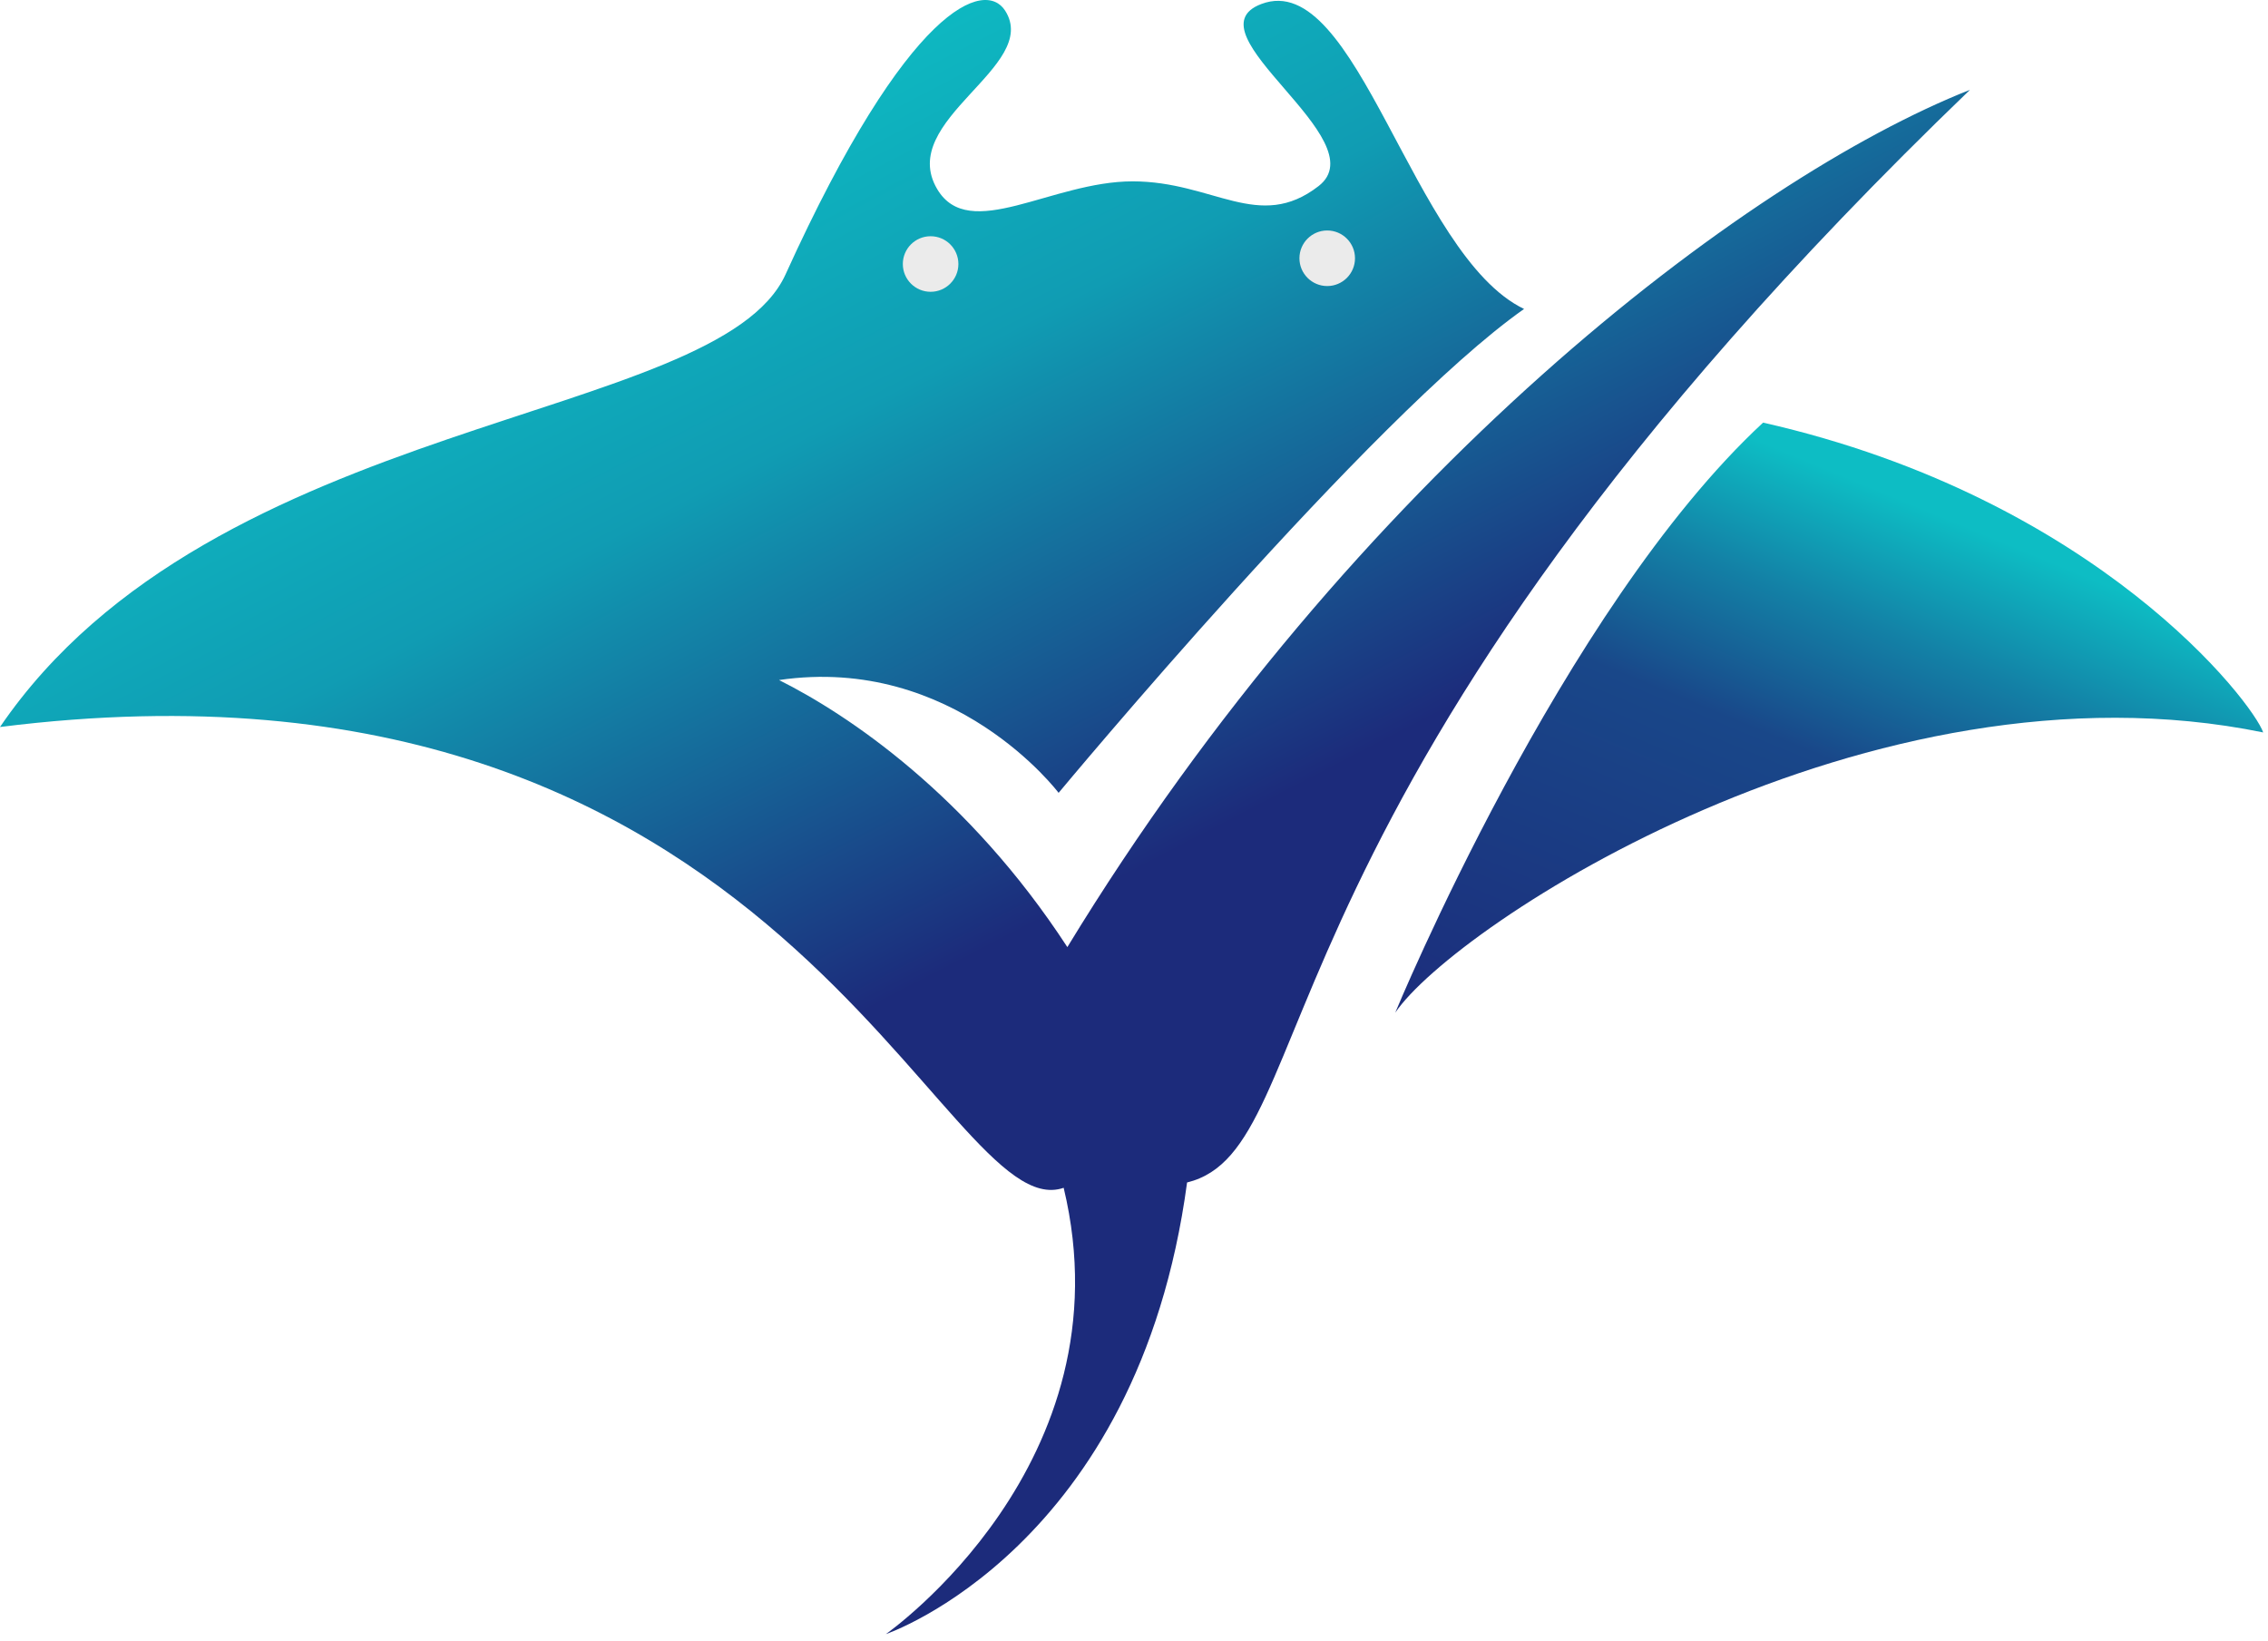
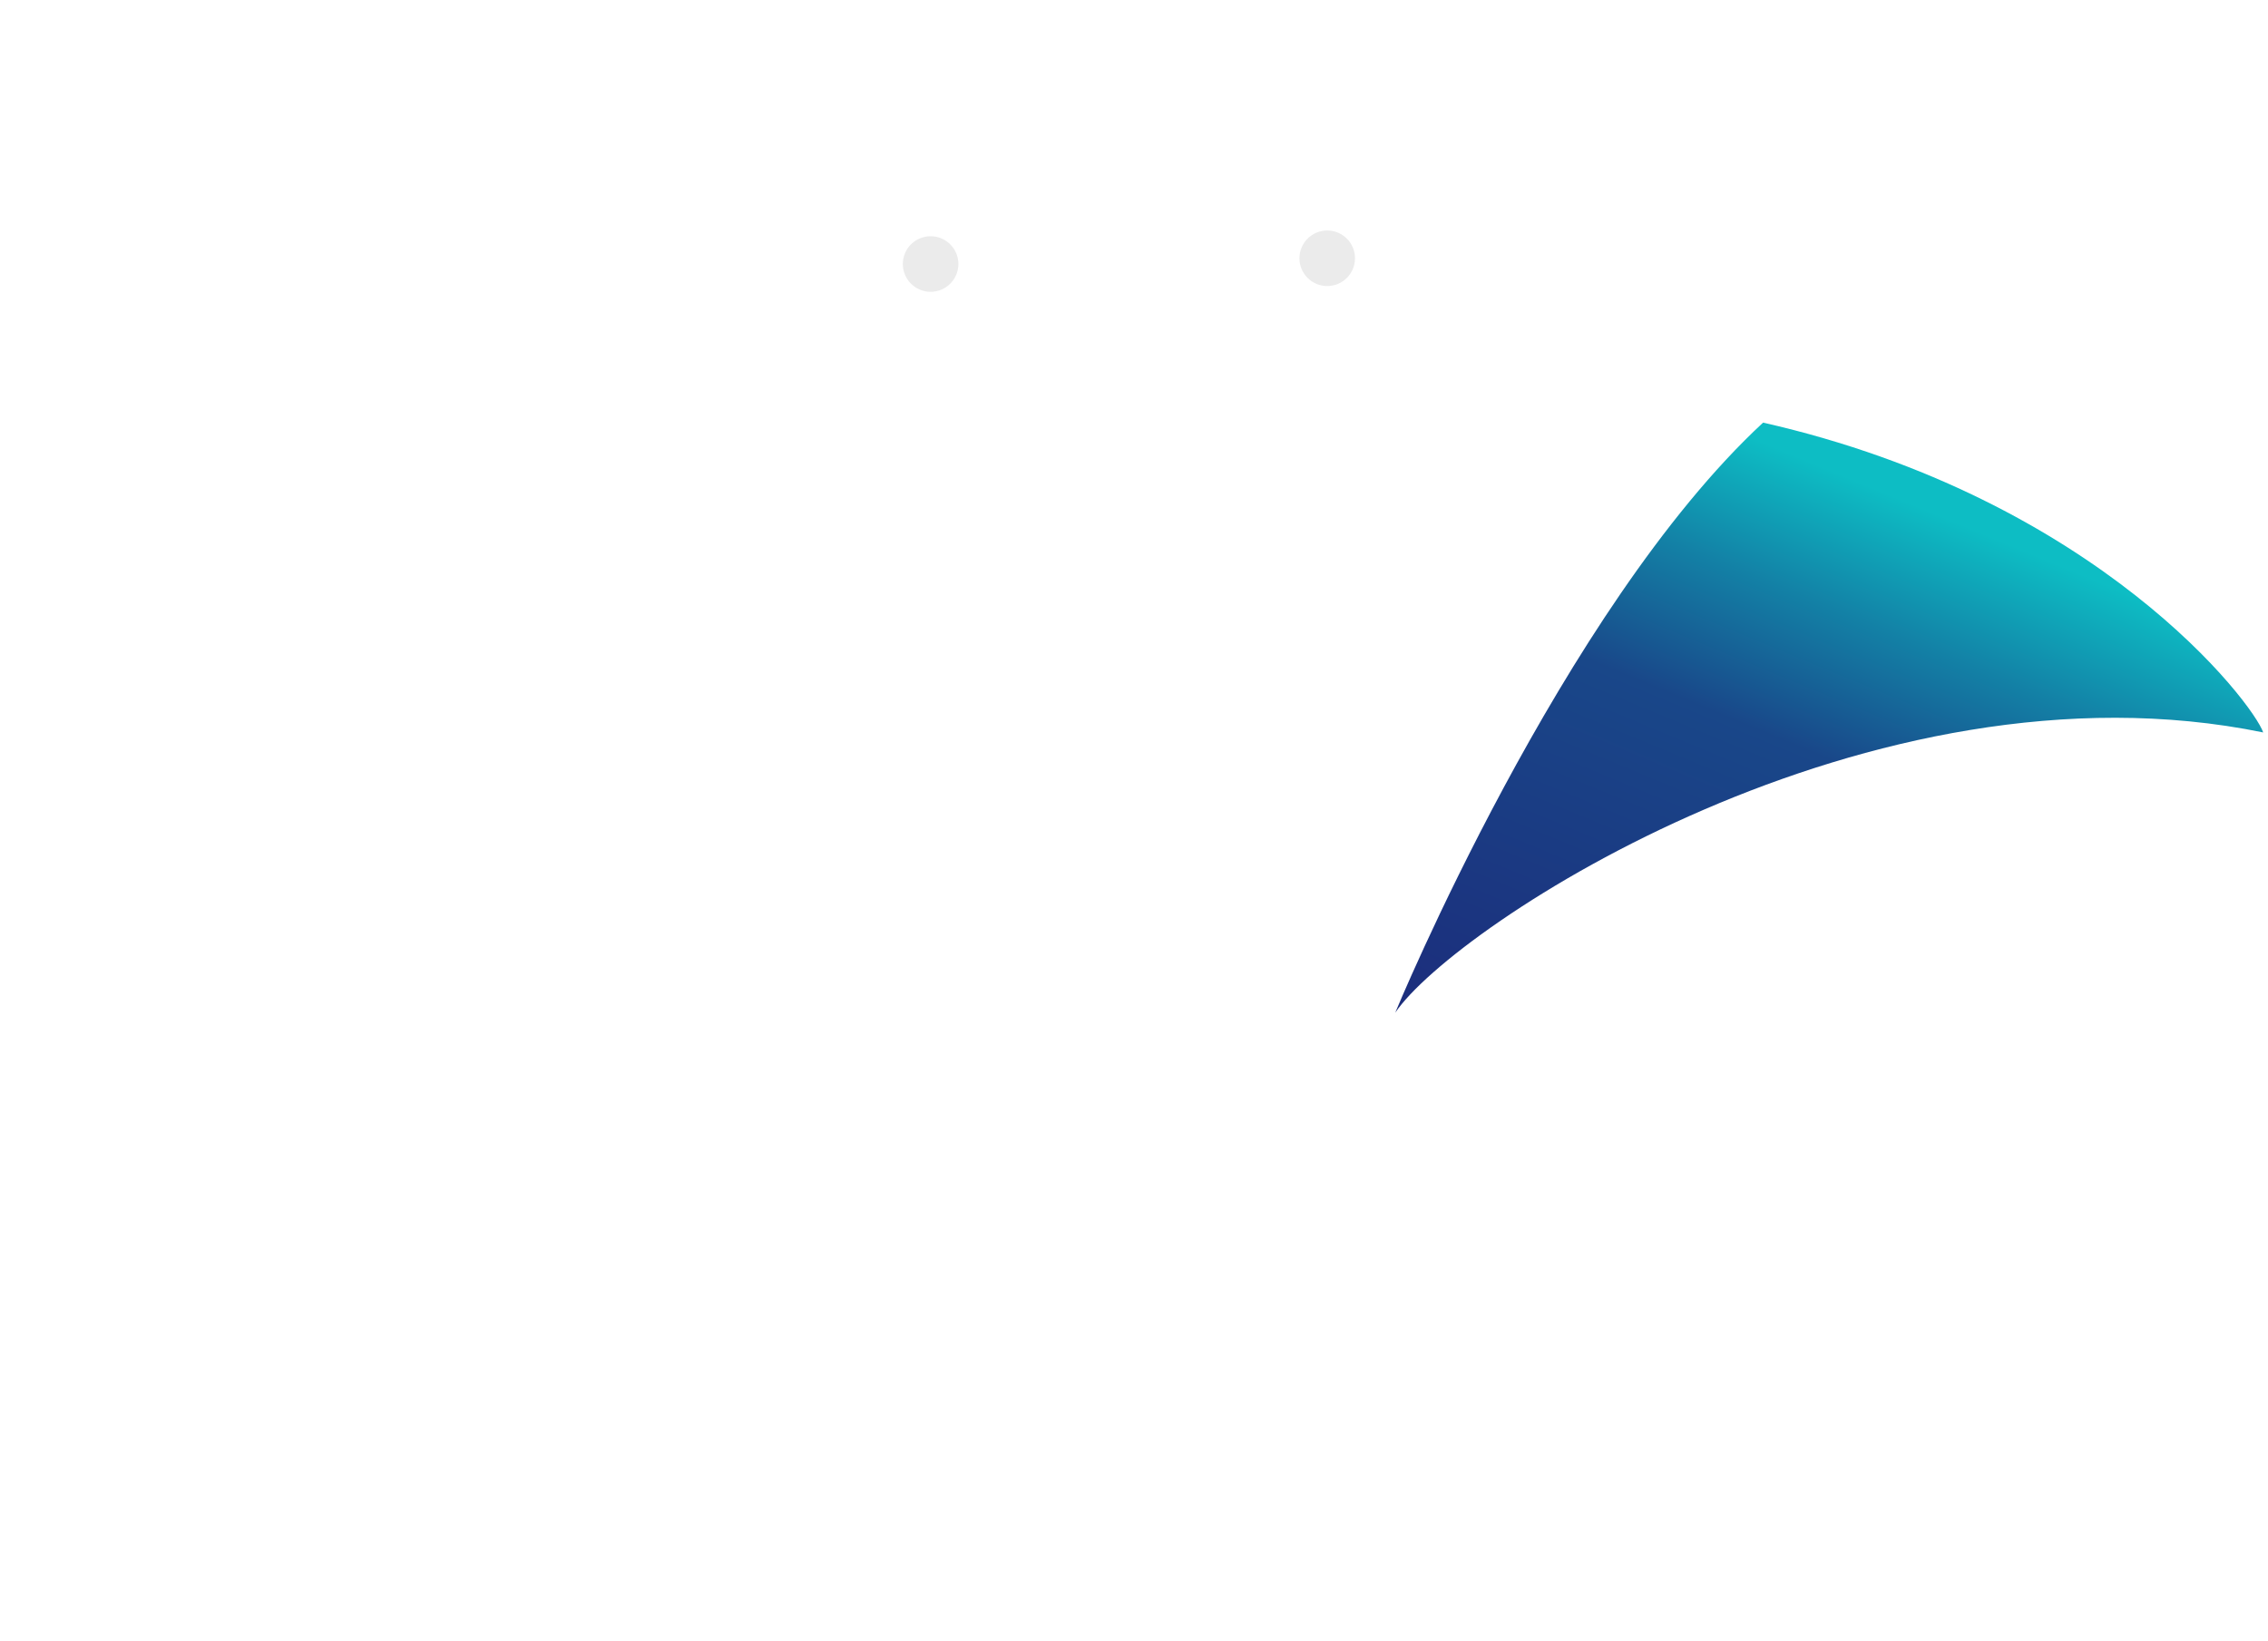
<svg xmlns="http://www.w3.org/2000/svg" width="100%" height="100%" viewBox="0 0 264 191" version="1.1" xml:space="preserve" style="fill-rule:evenodd;clip-rule:evenodd;stroke-linejoin:round;stroke-miterlimit:2;">
  <g transform="matrix(1,0,0,1,-380.928,-323.175)">
    <g>
-       <path d="M380.928,407.806C405.833,371.285 464.449,372.558 472.369,355.116C486.711,323.528 495.594,320.78 497.925,324.41C502.117,330.938 485.265,337.144 490.016,345.183C493.739,351.483 503.358,344.286 512.767,344.286C522.176,344.286 527.474,350.224 534.417,344.834C541.36,339.445 518.998,326.963 527.748,323.641C538.912,319.403 545.328,352.892 558.333,359.141C540.639,371.569 504.153,415.471 504.153,415.471C504.153,415.471 492.02,399.342 471.609,402.34C479.602,406.336 493.608,415.687 505.17,433.429C538.608,378.566 583.924,344.037 610.241,333.629C524.816,415.834 535.51,456.815 519.106,460.828C513.393,503.448 484.044,513.404 484.044,513.404C484.044,513.404 512.449,493.563 504.741,461.448C490.521,466.381 472.398,396.279 380.928,407.806Z" style="fill:url(#_Linear1);" />
      <path d="M543.337,441.062C543.337,441.062 562.74,394.067 586.157,372.371C625.187,381.229 643.252,405.093 644.367,408.438C598.647,399.071 550.25,430.866 543.337,441.062Z" style="fill:url(#_Linear2);" />
      <g transform="matrix(1,0,0,1,-1.115,-0.669)">
        <circle cx="490.368" cy="354.578" r="3.234" style="fill:rgb(235,235,235);" />
      </g>
      <g transform="matrix(1,0,0,1,45.051,-1.338)">
        <circle cx="490.368" cy="354.578" r="3.234" style="fill:rgb(235,235,235);" />
      </g>
    </g>
  </g>
  <defs>
    <linearGradient id="_Linear1" x1="0" y1="0" x2="1" y2="0" gradientUnits="userSpaceOnUse" gradientTransform="matrix(-53.578,-104.543,104.543,-53.578,520.794,420.593)">
      <stop offset="0" style="stop-color:rgb(28,43,123);stop-opacity:1" />
      <stop offset="0.53" style="stop-color:rgb(16,156,179);stop-opacity:1" />
      <stop offset="1" style="stop-color:rgb(12,199,201);stop-opacity:1" />
    </linearGradient>
    <linearGradient id="_Linear2" x1="0" y1="0" x2="1" y2="0" gradientUnits="userSpaceOnUse" gradientTransform="matrix(29.62,-72.309,72.309,29.62,566.532,451.085)">
      <stop offset="0" style="stop-color:rgb(28,45,124);stop-opacity:1" />
      <stop offset="0.6" style="stop-color:rgb(25,71,137);stop-opacity:1" />
      <stop offset="0.81" style="stop-color:rgb(19,129,166);stop-opacity:1" />
      <stop offset="1" style="stop-color:rgb(13,189,196);stop-opacity:1" />
    </linearGradient>
  </defs>
</svg>